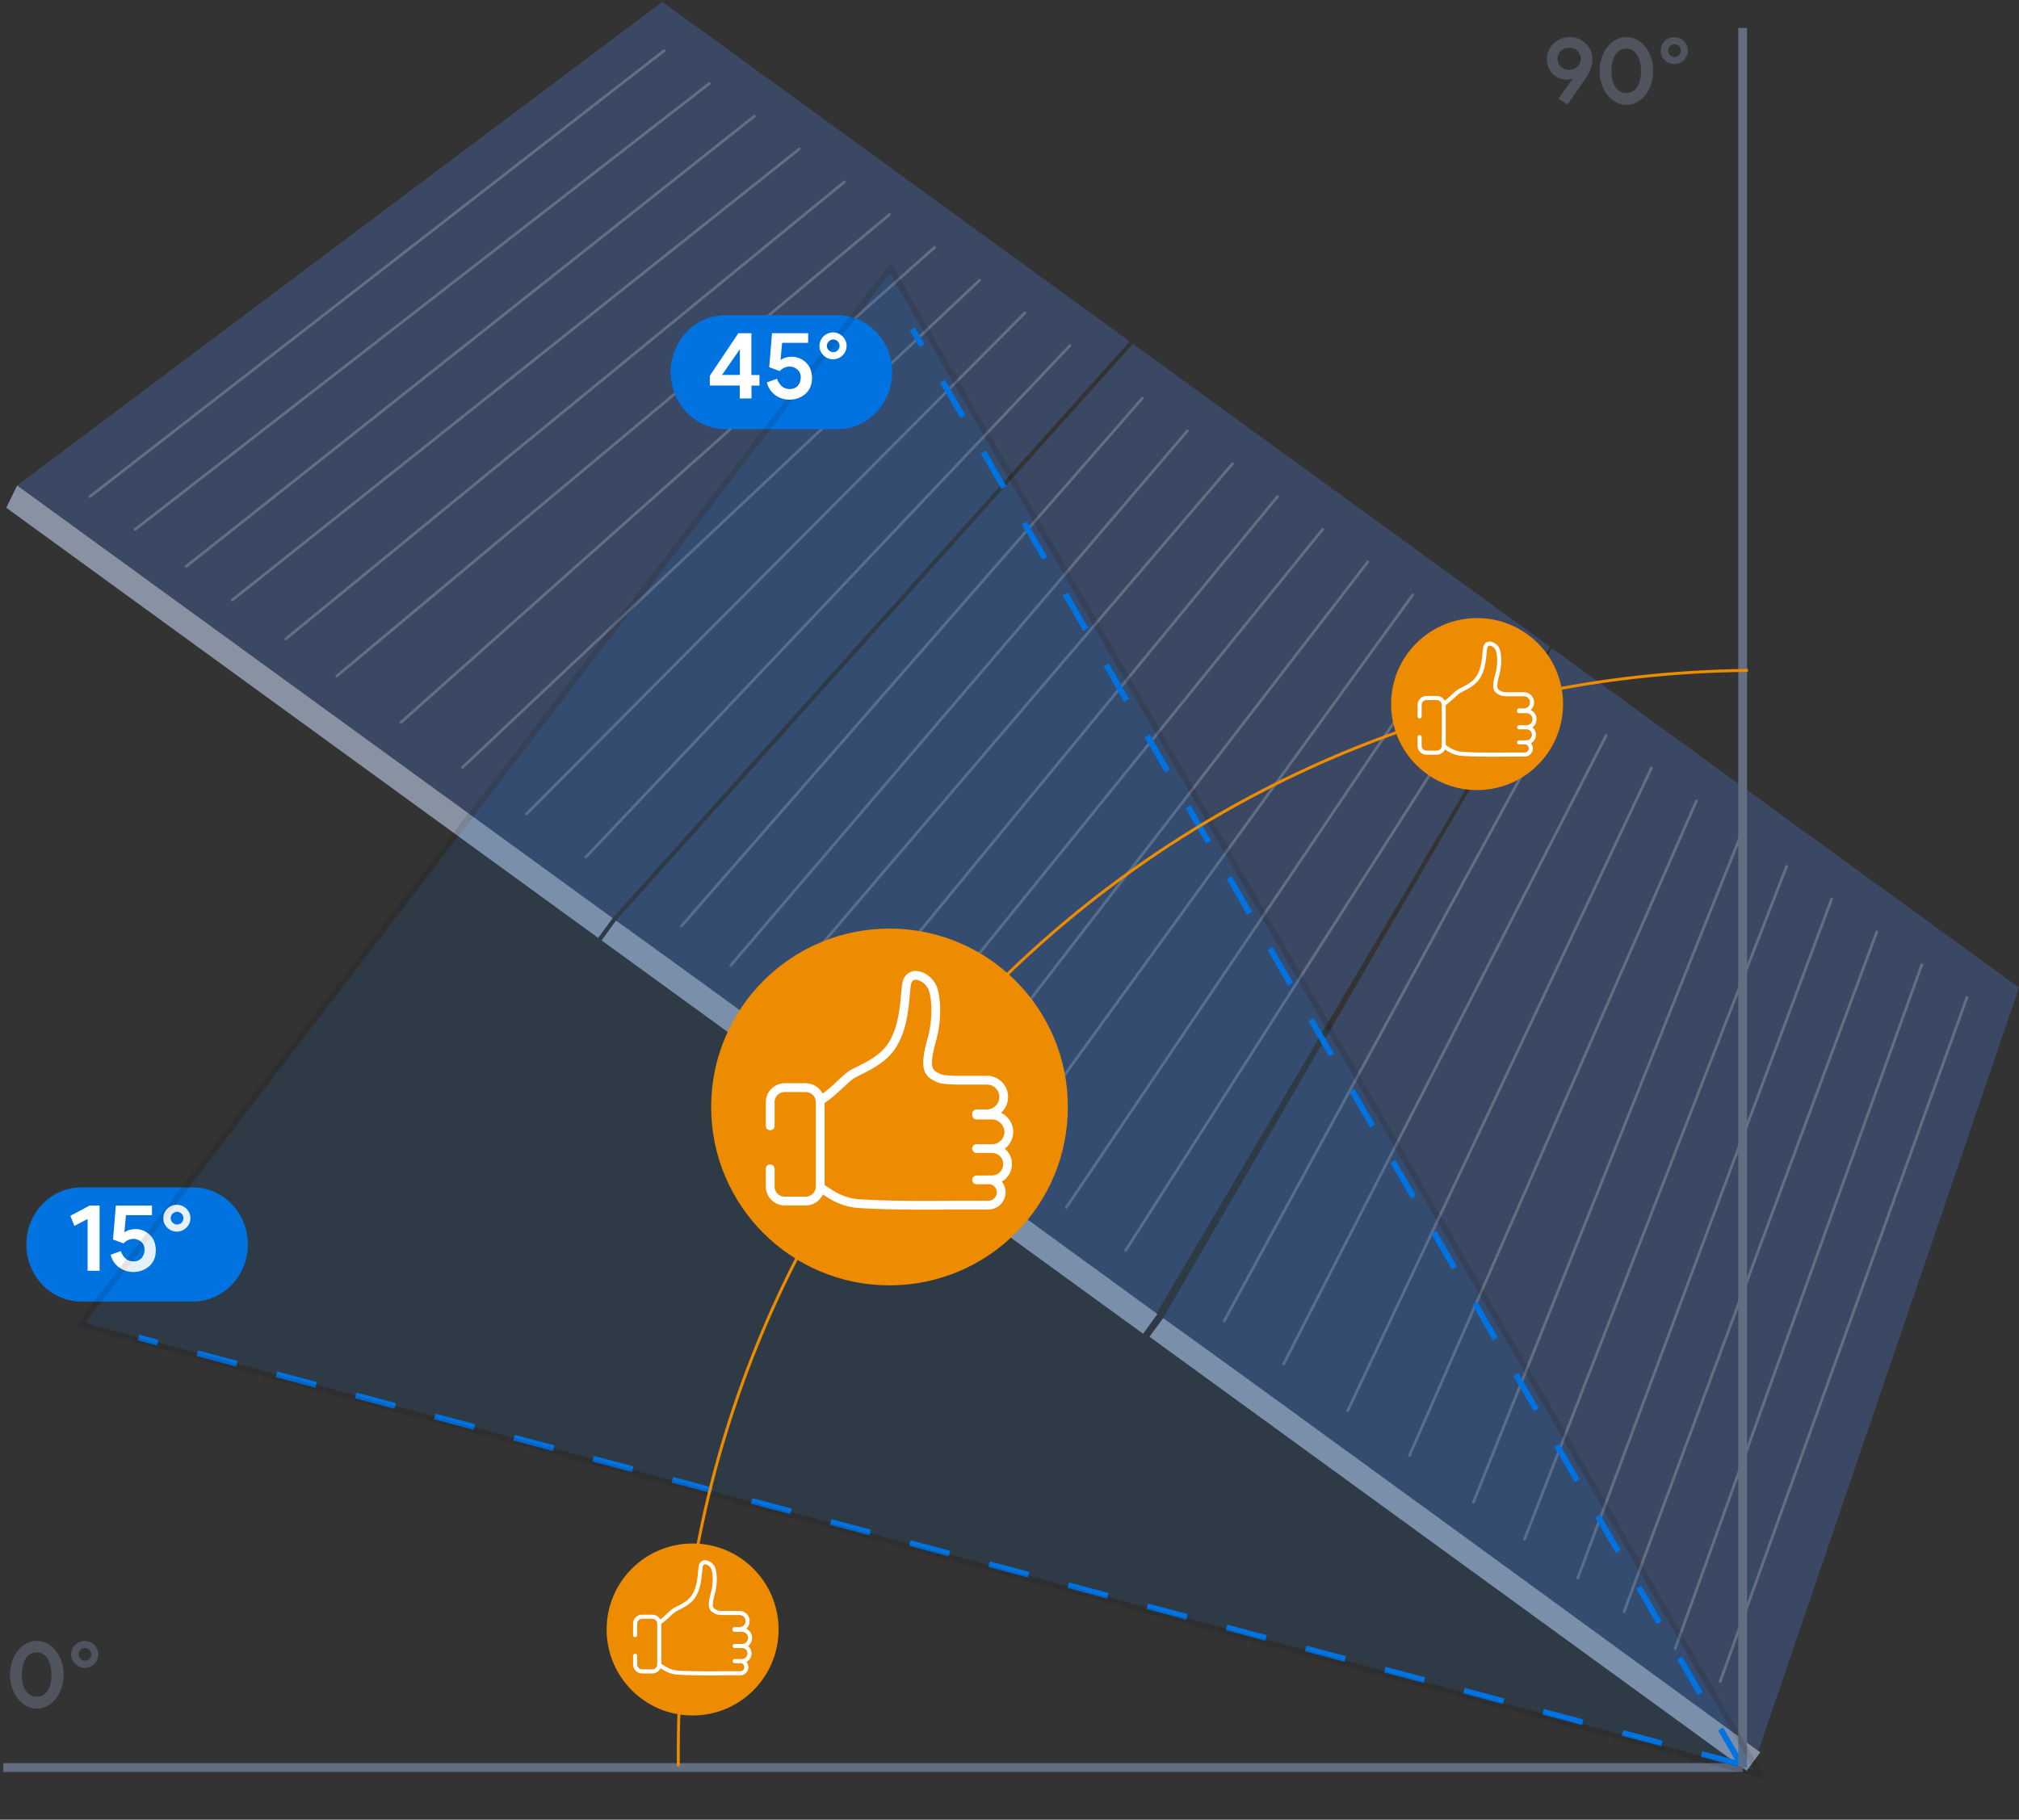
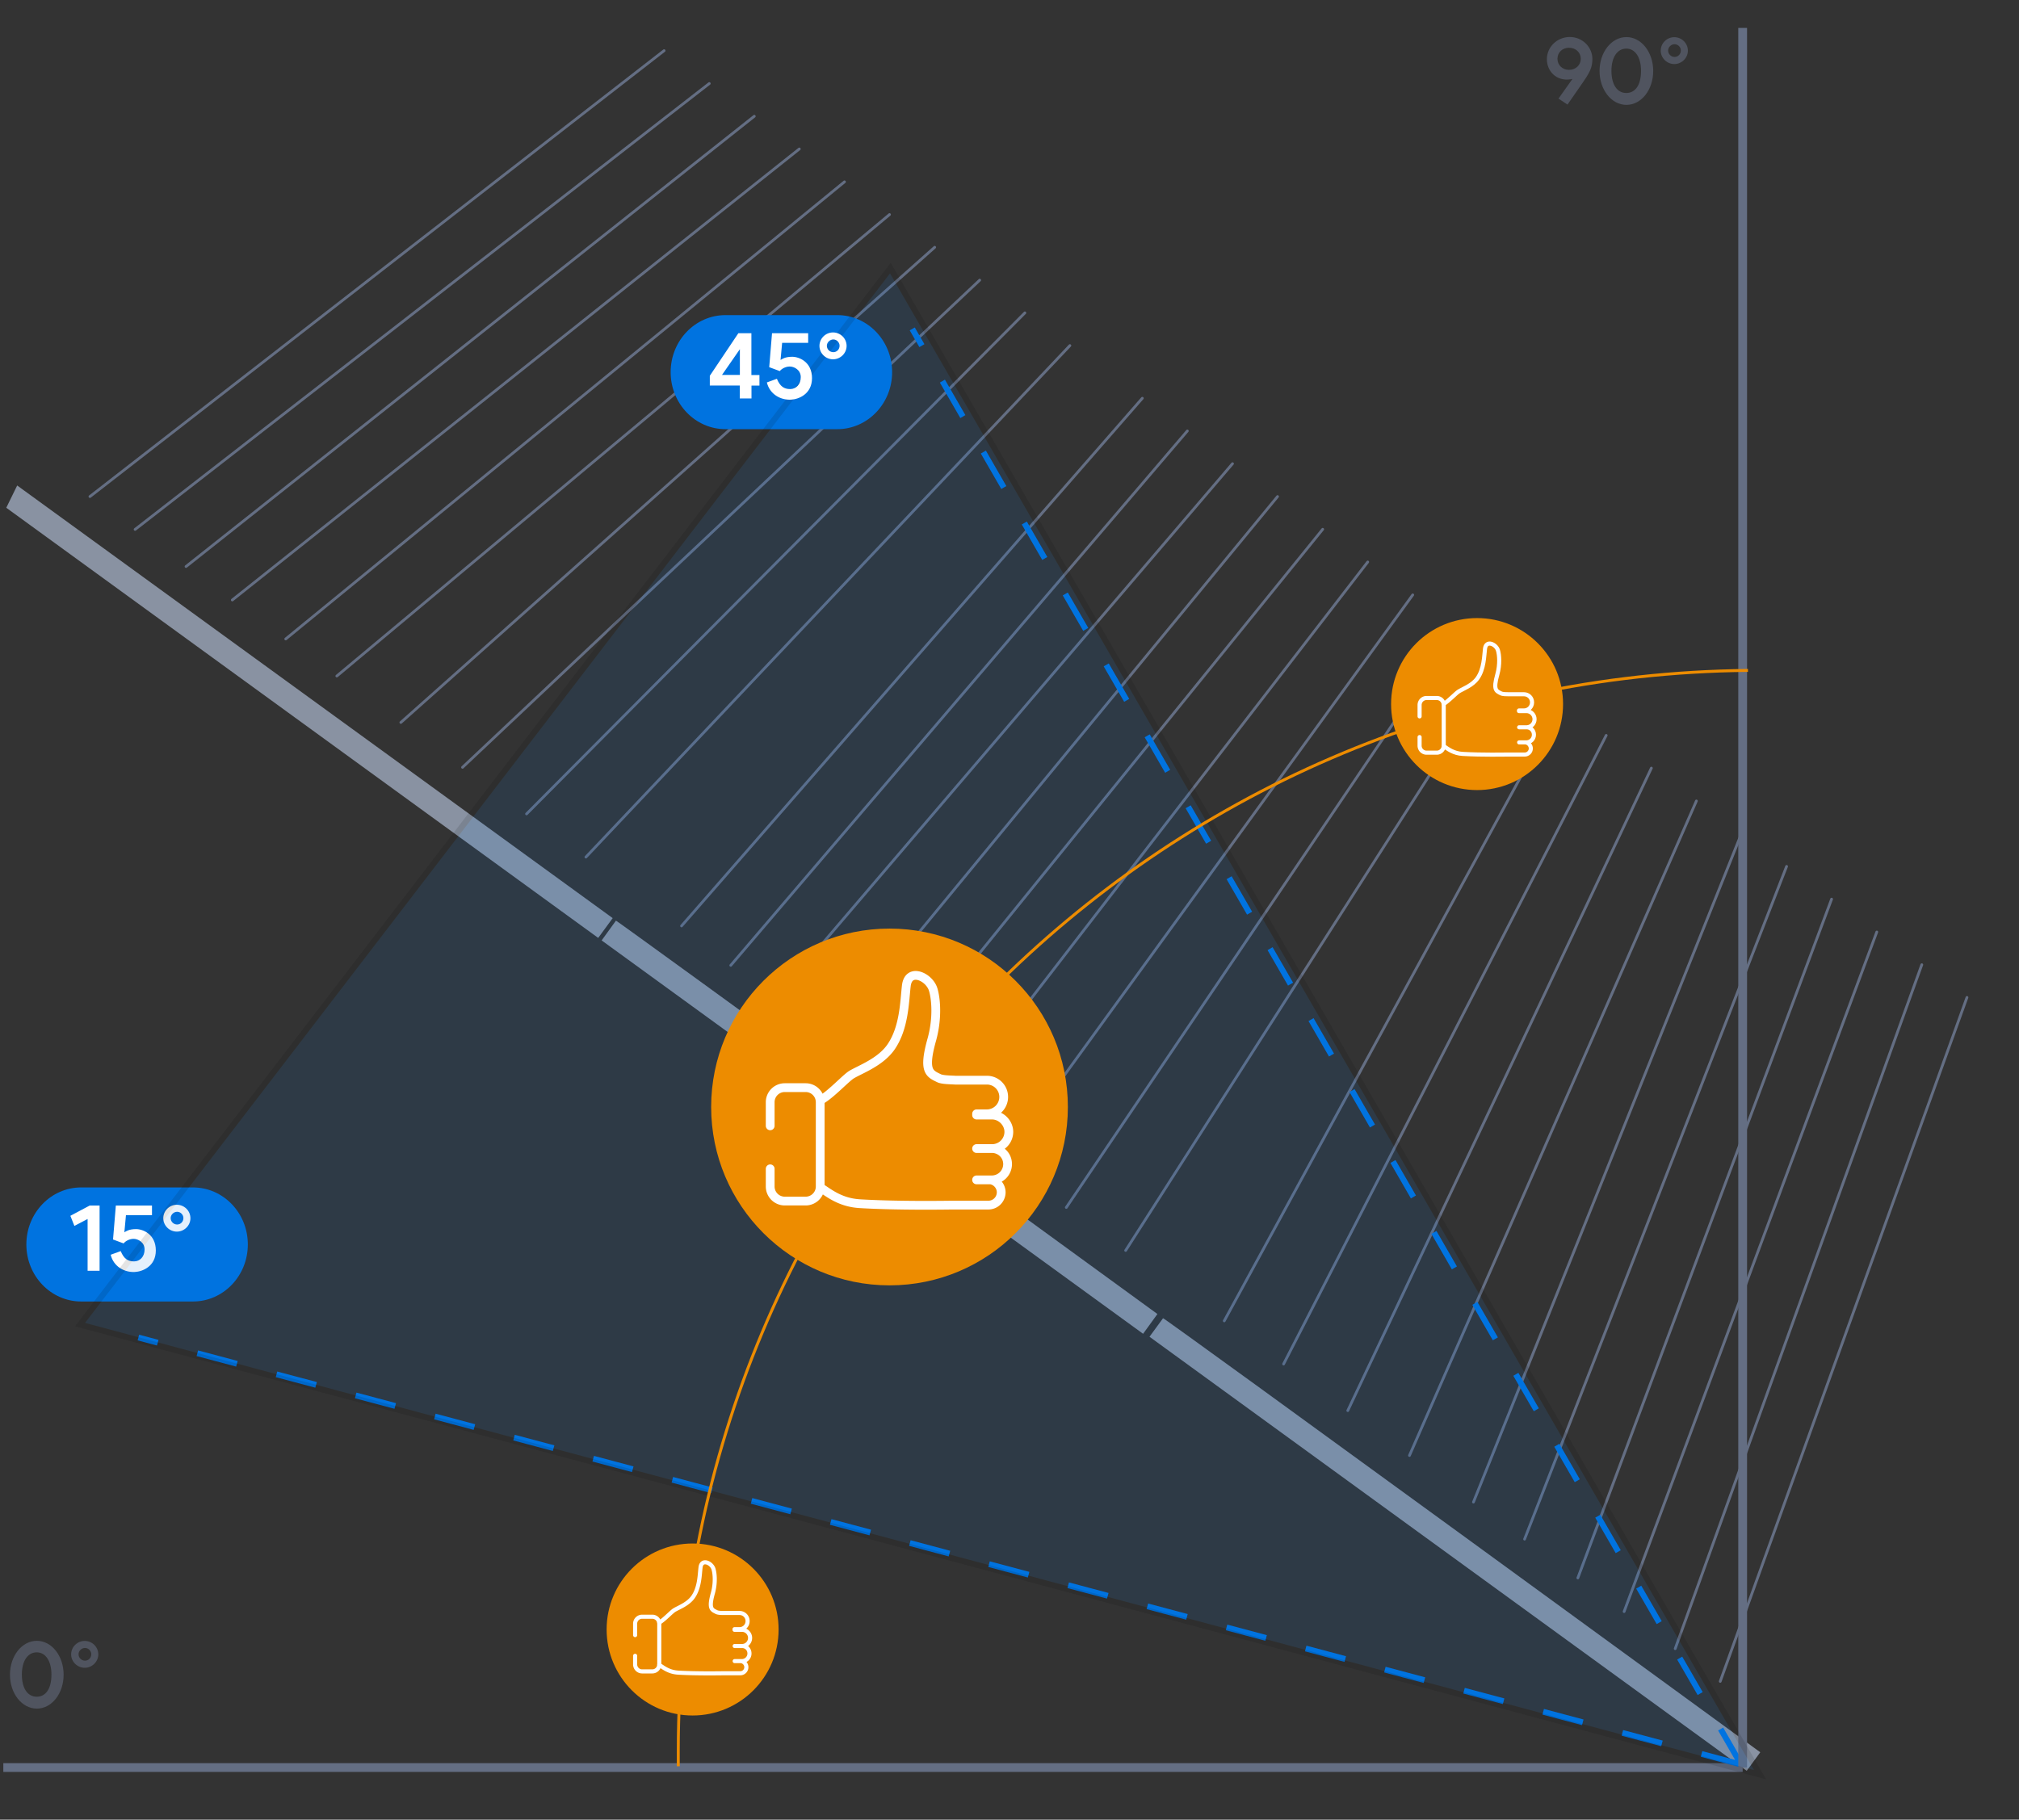
<svg xmlns="http://www.w3.org/2000/svg" width="345" height="311" fill="none">
  <rect width="100%" height="100%" fill="#333333" stroke="none" />
-   <path d="m113.188.324 79.853 58.02-88.371 98.572L2.937 82.974 113.189.324Zm231.811 168.468-79.826-58.02-66.438 114.522 101.733 73.942 44.531-130.444ZM193.599 58.77l71.229 51.762-67.21 113.936-92.363-67.126 88.344-98.572Z" fill="#3B4863" />
  <path d="M2.936 82.974 1.073 86.78l101.147 73.517 2.476-3.382L2.936 82.974Zm102.318 74.368-2.448 3.382 92.523 67.232 2.448-3.381s-92.549-67.419-92.523-67.233Zm93.483 67.952-2.316 3.168 102.052 74.182 2.316-3.168s-102.106-74.502-102.052-74.182Z" fill="#8992A2" />
  <path d="M113.48 8.658 15.367 84.864m105.832-70.587L23.086 90.482m105.805-70.614L31.79 96.82m104.794-71.36-96.888 77.084m104.607-71.466-95.478 78.123m103.17-72.531-94.44 78.868m102.16-73.277-91.219 81.212m98.911-75.593-88.37 83.261m96.089-77.67-85.15 85.632m92.843-80.04-82.701 87.415m235.992 23.991-42.163 116.892m34.443-122.483-42.136 116.891m34.444-122.483-43.174 116.146m35.454-121.764-43.36 116.012m35.668-121.604-44.77 114.974m37.051-120.566-45.783 114.229m38.09-119.82-49.029 111.859m41.337-117.477-51.878 109.808m44.158-115.4-55.125 107.439m47.433-113.031-57.574 105.655m-14-157.683-78.735 90.185m86.427-84.594-78.016 91.33m85.735-85.738-77.883 91.143m85.577-85.525-76.047 92.448m83.765-86.856-74.663 92.235m82.355-86.644-72.985 94.685m80.678-89.066-70.137 96.735m77.856-91.144-66.917 99.105m74.61-93.513-64.468 100.862" stroke="#646E83" stroke-width=".47" stroke-miterlimit="10" stroke-linecap="round" />
  <path d="M297.781 302.085H.568" stroke="#646E83" stroke-width="1.5" stroke-miterlimit="10" />
  <path d="m297.517 301.567-273.87-72.972m273.871 72.972L155.882 56.214" stroke="#0073E0" stroke-miterlimit="10" stroke-dasharray="7 7" />
  <path d="M297.78 302.085V4.771" stroke="#646E83" stroke-width="1.5" stroke-miterlimit="10" />
  <path d="M267.846 17.876c1.056-1.536 2.656-3.792 3.2-4.64.368-.592.672-1.136.832-1.648.128-.4.224-.896.224-1.504 0-2.016-1.68-3.76-3.856-3.76-2.16 0-3.92 1.696-3.92 3.792 0 2.08 1.648 3.792 4.016 3.44l.352-.064-2.384 3.36 1.536 1.024Zm.256-5.936c-1.12 0-1.968-.816-1.968-1.888 0-1.104.848-1.888 1.968-1.888 1.152 0 2.016.784 2.016 1.888 0 1.072-.864 1.888-2.016 1.888Zm9.816 5.984c2.56 0 4.576-2.592 4.576-5.792 0-3.2-2.016-5.792-4.576-5.792-2.56 0-4.592 2.592-4.592 5.792 0 3.2 2.032 5.792 4.592 5.792Zm-.016-2.032c-1.552 0-2.544-1.408-2.544-3.792 0-2.304.992-3.792 2.544-3.792 1.52 0 2.512 1.504 2.512 3.792 0 2.464-.992 3.792-2.512 3.792Zm8.197-4.944c1.264 0 2.32-1.04 2.32-2.288 0-1.28-1.056-2.304-2.32-2.304-1.264 0-2.32 1.024-2.32 2.304 0 1.248 1.056 2.288 2.32 2.288Zm.048-1.216c-.592 0-1.104-.48-1.104-1.104 0-.56.512-1.072 1.104-1.072.592 0 1.072.512 1.072 1.072 0 .624-.48 1.104-1.072 1.104ZM6.295 292.014c2.56 0 4.576-2.592 4.576-5.792 0-3.2-2.016-5.792-4.576-5.792-2.56 0-4.592 2.592-4.592 5.792 0 3.2 2.032 5.792 4.592 5.792Zm-.016-2.032c-1.552 0-2.544-1.408-2.544-3.792 0-2.304.992-3.792 2.544-3.792 1.52 0 2.512 1.504 2.512 3.792 0 2.464-.992 3.792-2.512 3.792Zm8.198-4.944c1.264 0 2.32-1.04 2.32-2.288 0-1.28-1.056-2.304-2.32-2.304-1.264 0-2.32 1.024-2.32 2.304 0 1.248 1.056 2.288 2.32 2.288Zm.048-1.216c-.592 0-1.104-.48-1.104-1.104 0-.56.512-1.072 1.104-1.072.592 0 1.072.512 1.072 1.072 0 .624-.48 1.104-1.072 1.104Z" fill="#50545F" />
  <path d="M32.976 202.94H13.877c-5.177 0-9.373 4.364-9.373 9.748 0 5.383 4.196 9.748 9.373 9.748h19.099c5.177 0 9.373-4.365 9.373-9.748 0-5.384-4.196-9.748-9.373-9.748ZM143.071 53.853h-19.099c-5.177 0-9.373 4.364-9.373 9.748 0 5.384 4.196 9.748 9.373 9.748h19.099c5.176 0 9.373-4.364 9.373-9.748 0-5.384-4.197-9.748-9.373-9.748Z" fill="#0073E0" />
  <path d="M14.969 217.183h2.048v-11.152h-1.68l-3.312 1.76.688 1.728 2.256-1.184v8.848Zm5.658-3.36c.544 1.344 1.28 1.76 2.272 1.76.992 0 1.808-.784 1.808-2.048 0-1.232-1.136-1.824-1.92-1.808-.704.016-1.376.4-1.664.784l-1.808-.672.48-5.808h6.176v1.648h-4.448l-.272 2.928c.304-.176.784-.544 2-.544s3.376.912 3.376 3.648-2.288 3.616-3.584 3.68c-1.84.096-3.648-.96-4.128-2.944l1.712-.624Zm9.593-3.328c1.264 0 2.32-1.04 2.32-2.288 0-1.28-1.056-2.304-2.32-2.304-1.264 0-2.32 1.024-2.32 2.304 0 1.248 1.056 2.288 2.32 2.288Zm.048-1.216c-.592 0-1.104-.48-1.104-1.104 0-.56.512-1.072 1.104-1.072.592 0 1.072.512 1.072 1.072 0 .624-.48 1.104-1.072 1.104Z" fill="#fff" />
  <g opacity=".5">
    <g opacity=".21">
      <path d="M300.749 303.306 13.678 226.381 152.143 45.825l148.606 257.481Z" fill="#0073E0" />
      <path d="M300.749 303.306 13.678 226.381 152.143 45.825l148.606 257.481Z" stroke="#000" />
    </g>
  </g>
  <path d="M115.902 301.872v-2.636c0-101.395 81.663-183.698 182.784-184.657" stroke="#ED8C00" stroke-width=".5" stroke-miterlimit="10" />
  <path d="M118.351 293.192c8.115 0 14.693-6.581 14.693-14.698 0-8.118-6.578-14.698-14.693-14.698-8.115 0-14.693 6.58-14.693 14.698 0 8.117 6.578 14.698 14.693 14.698Z" fill="#ED8C00" />
  <path d="M108.529 279.451v-1.944c0-.666.533-1.198 1.198-1.198h1.73c.666 0 1.198.532 1.198 1.198v6.949c0 .666-.532 1.199-1.198 1.199h-1.73a1.194 1.194 0 0 1-1.198-1.199v-1.464" stroke="#fff" stroke-width=".7" stroke-linecap="round" stroke-linejoin="round" />
  <path d="M112.655 284.536c.692.453 1.651 1.252 3.274 1.332 3.221.186 7.4.106 7.586.106h2.981a1.04 1.04 0 0 0 1.039-1.038c0-.506-.373-.959-.879-1.039h.107c.718 0 1.304-.585 1.304-1.304 0-.719-.532-1.252-1.198-1.278.719-.027 1.304-.64 1.304-1.385 0-.746-.612-1.385-1.384-1.385h-1.277v-.106h.851c.772 0 1.384-.613 1.384-1.385s-.612-1.384-1.384-1.384h-2.608c-.426 0-1.038 0-1.331-.16-.799-.4-1.358-.559-.612-3.222.479-1.731.346-3.328.106-4.127-.319-1.065-2.023-1.811-2.209-.293-.16 1.305-.16 3.461-1.278 5.059-.878 1.252-2.502 1.811-3.22 2.263-.48.293-1.704 1.625-2.556 2.13m12.883 3.995h1.358-1.358Zm0 2.582h1.145-1.145Z" stroke="#fff" stroke-width=".7" stroke-linecap="round" stroke-linejoin="round" />
  <path d="M252.397 135.029c8.115 0 14.693-6.581 14.693-14.698s-6.578-14.698-14.693-14.698c-8.115 0-14.693 6.581-14.693 14.698s6.578 14.698 14.693 14.698Z" fill="#ED8C00" />
  <path d="M242.575 122.434v-1.943c0-.666.533-1.199 1.198-1.199h1.73c.666 0 1.198.533 1.198 1.199v6.949c0 .666-.532 1.198-1.198 1.198h-1.73a1.193 1.193 0 0 1-1.198-1.198v-1.464" stroke="#fff" stroke-width=".7" stroke-linecap="round" stroke-linejoin="round" />
  <path d="M246.701 127.52c.692.453 1.65 1.252 3.274 1.331 3.221.187 7.4.107 7.586.107h2.981c.586 0 1.038-.479 1.038-1.038 0-.506-.372-.959-.878-1.039h.107c.718 0 1.304-.586 1.304-1.305s-.533-1.251-1.198-1.278c.719-.026 1.304-.639 1.304-1.384 0-.746-.612-1.385-1.384-1.385h-1.278v-.106h.852c.772 0 1.384-.613 1.384-1.385s-.612-1.385-1.384-1.385h-2.608c-.426 0-1.038 0-1.331-.159-.799-.4-1.358-.56-.612-3.222.479-1.731.346-3.329.106-4.127-.319-1.065-2.023-1.811-2.209-.293-.16 1.304-.16 3.461-1.278 5.059-.878 1.251-2.502 1.81-3.221 2.263-.479.293-1.703 1.624-2.555 2.13m12.883 3.994h1.357-1.357Zm0 2.583h1.145-1.145Z" stroke="#fff" stroke-width=".7" stroke-linecap="round" stroke-linejoin="round" />
  <path d="M151.997 219.677c16.832 0 30.477-13.649 30.477-30.487s-13.645-30.488-30.477-30.488-30.477 13.65-30.477 30.488 13.645 30.487 30.477 30.487Z" fill="#ED8C00" />
  <path d="M131.608 192.41v-4.048a2.488 2.488 0 0 1 2.476-2.476h3.593a2.488 2.488 0 0 1 2.476 2.476v14.432a2.488 2.488 0 0 1-2.476 2.476h-3.593a2.488 2.488 0 0 1-2.476-2.476v-3.035m8.571 3.195c1.464.932 3.407 2.583 6.787 2.769 6.681.4 15.359.24 15.758.24h6.175a2.193 2.193 0 0 0 2.183-2.184c0-1.065-.799-1.97-1.81-2.13h.213a2.699 2.699 0 0 0 2.688-2.689c0-1.465-1.118-2.556-2.502-2.663a2.862 2.862 0 0 0 2.715-2.849c0-1.518-1.304-2.875-2.875-2.875h-2.635v-.214h1.757a2.88 2.88 0 0 0 2.875-2.875 2.864 2.864 0 0 0-2.875-2.876h-5.403c-.852-.053-2.156-.053-2.742-.319-1.65-.799-2.795-1.172-1.251-6.657.985-3.568.719-6.923.213-8.547-.692-2.184-4.206-3.755-4.578-.613-.32 2.716-.346 7.19-2.635 10.491-1.81 2.583-5.191 3.781-6.708 4.687-.985.585-3.514 3.381-5.324 4.393m26.671 8.254h2.795-2.795Zm0 5.352h2.369-2.369Z" stroke="#fff" stroke-width="1.5" stroke-linecap="round" stroke-linejoin="round" />
  <path d="M126.411 68.096v-2.208h-5.12v-1.664l4.88-7.28h2.224v7.152h1.376v1.808h-1.36v2.192h-2Zm.016-4.016v-4.4l-3.056 4.4h3.056Zm6.326.656c.544 1.344 1.28 1.76 2.272 1.76.992 0 1.808-.784 1.808-2.048 0-1.232-1.136-1.824-1.92-1.808-.704.016-1.376.4-1.664.784l-1.808-.672.48-5.808h6.176v1.648h-4.448l-.272 2.928c.304-.176.784-.544 2-.544s3.376.912 3.376 3.648-2.288 3.616-3.584 3.68c-1.84.096-3.648-.96-4.128-2.944l1.712-.624Zm9.592-3.328c1.264 0 2.32-1.04 2.32-2.288 0-1.28-1.056-2.304-2.32-2.304-1.264 0-2.32 1.024-2.32 2.304 0 1.248 1.056 2.288 2.32 2.288Zm.048-1.216c-.592 0-1.104-.48-1.104-1.104 0-.56.512-1.072 1.104-1.072.592 0 1.072.512 1.072 1.072 0 .624-.48 1.104-1.072 1.104Z" fill="#fff" />
</svg>